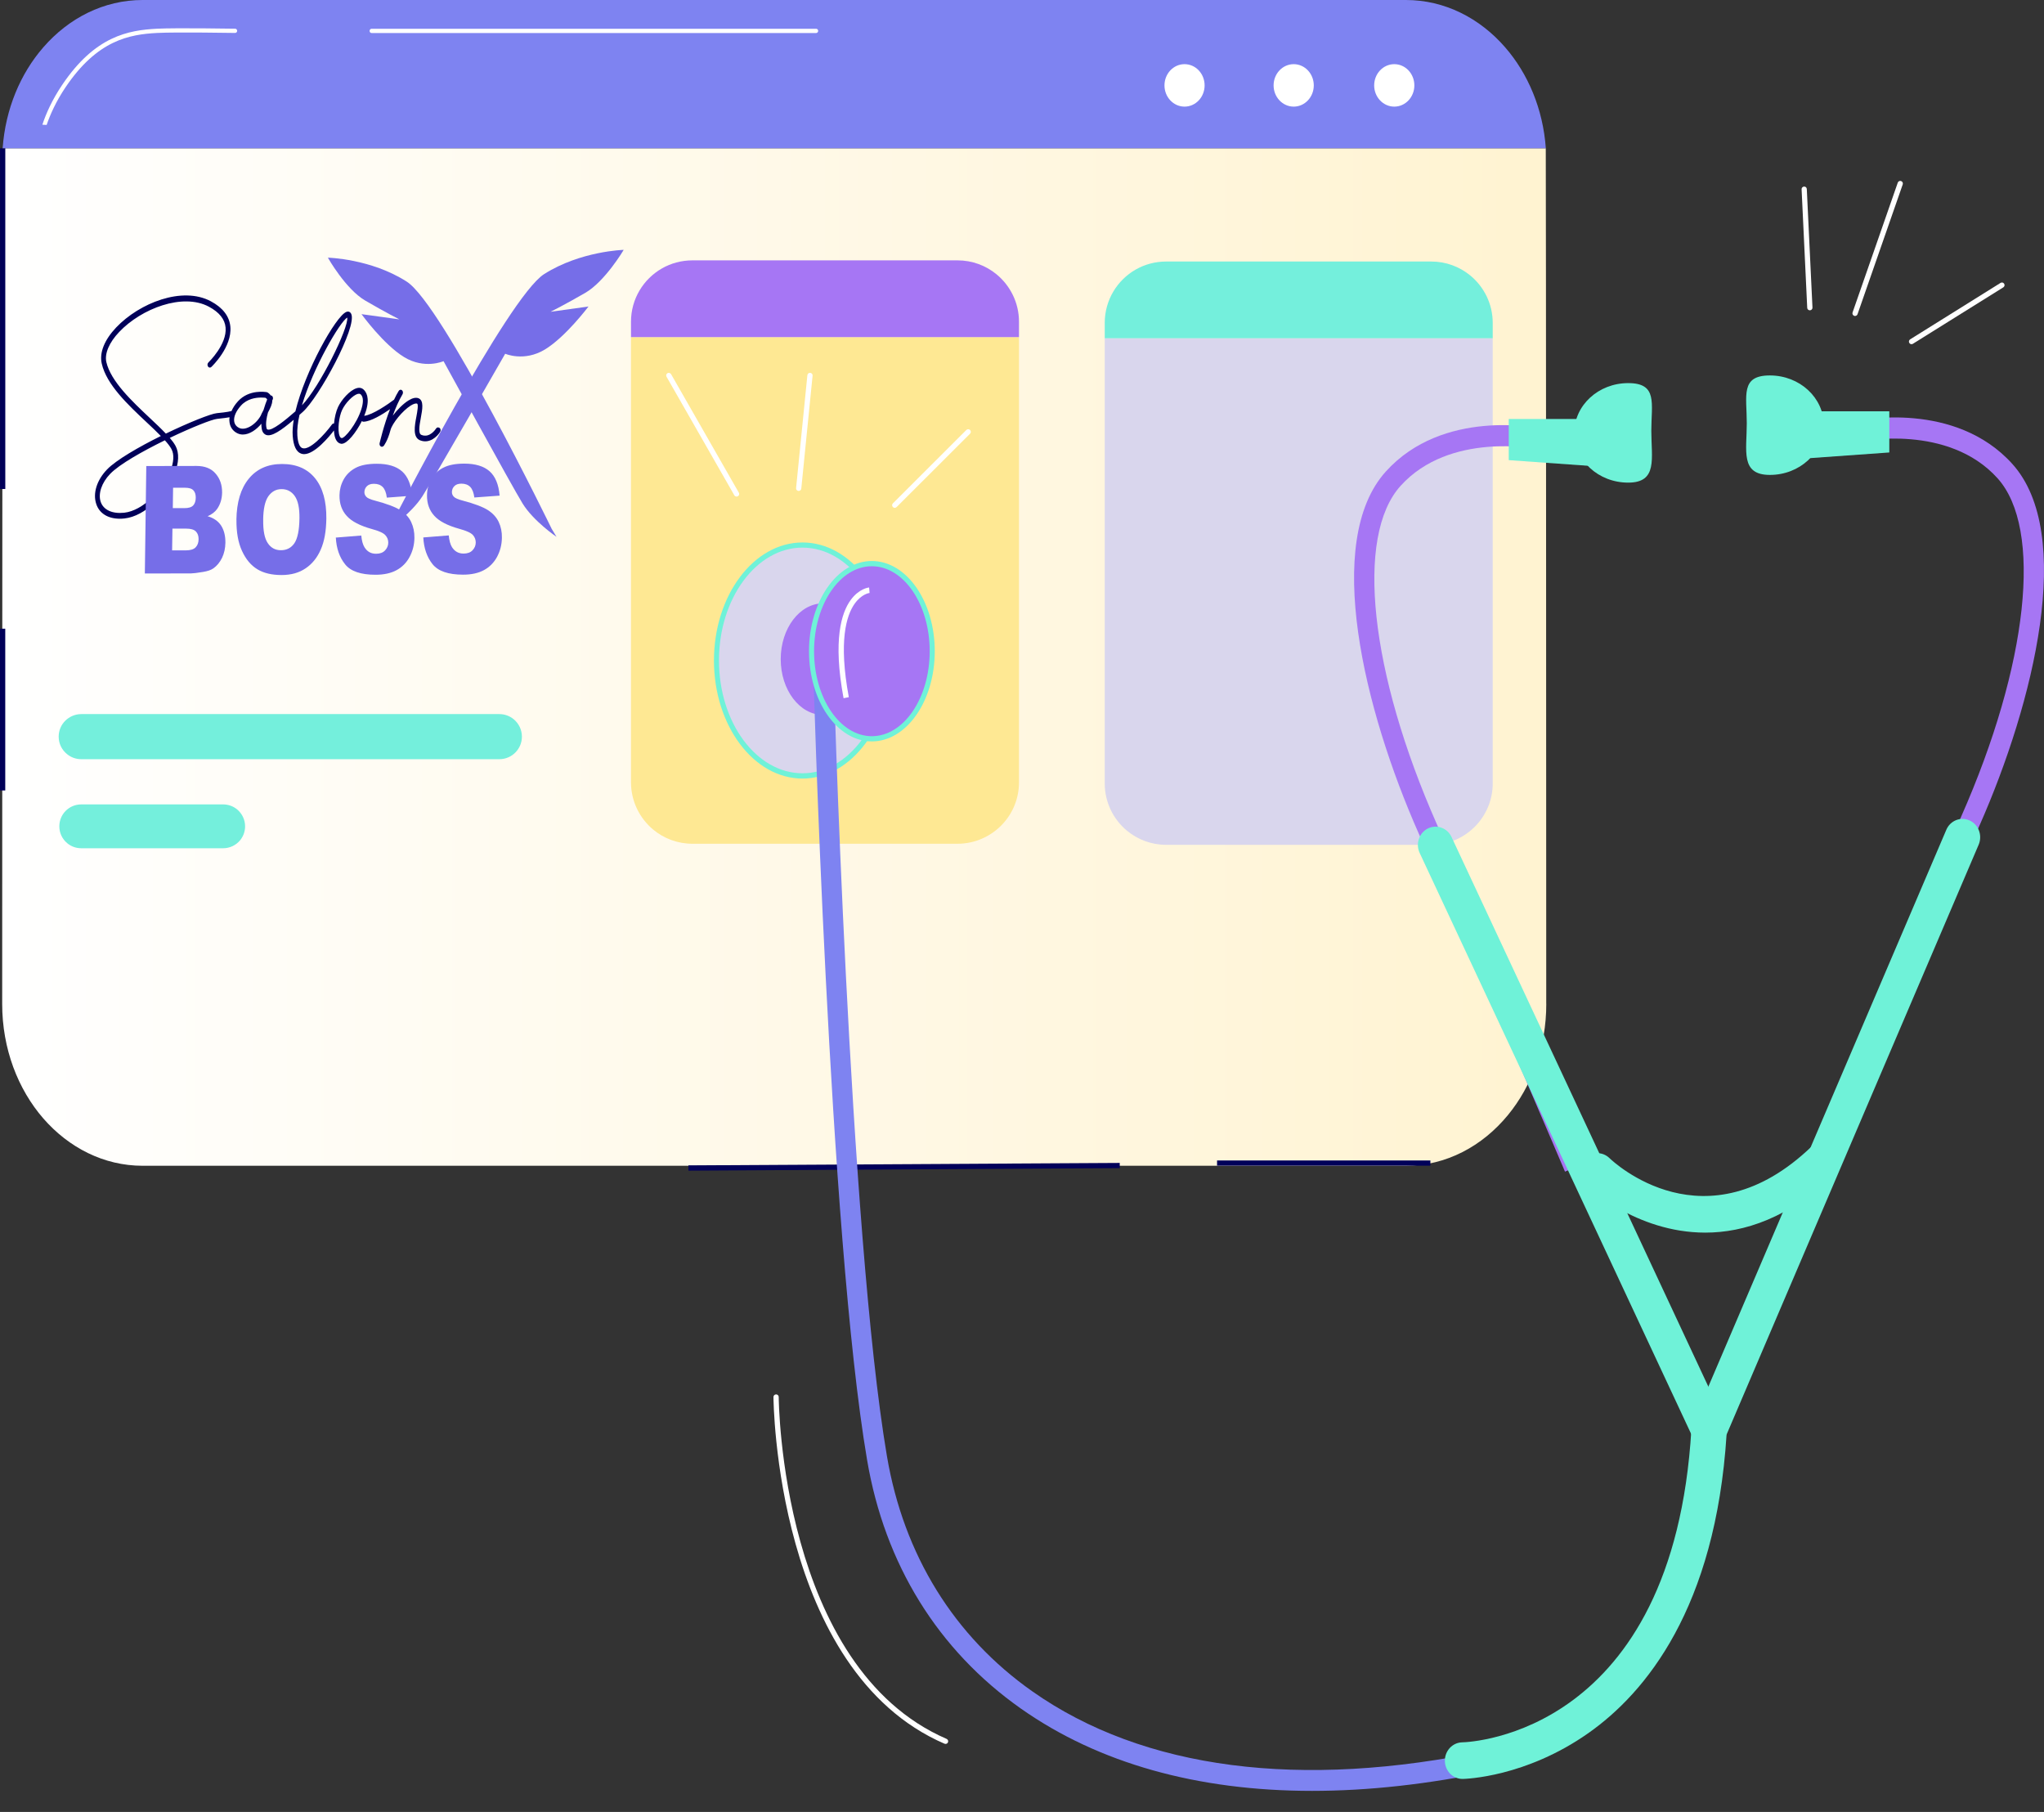
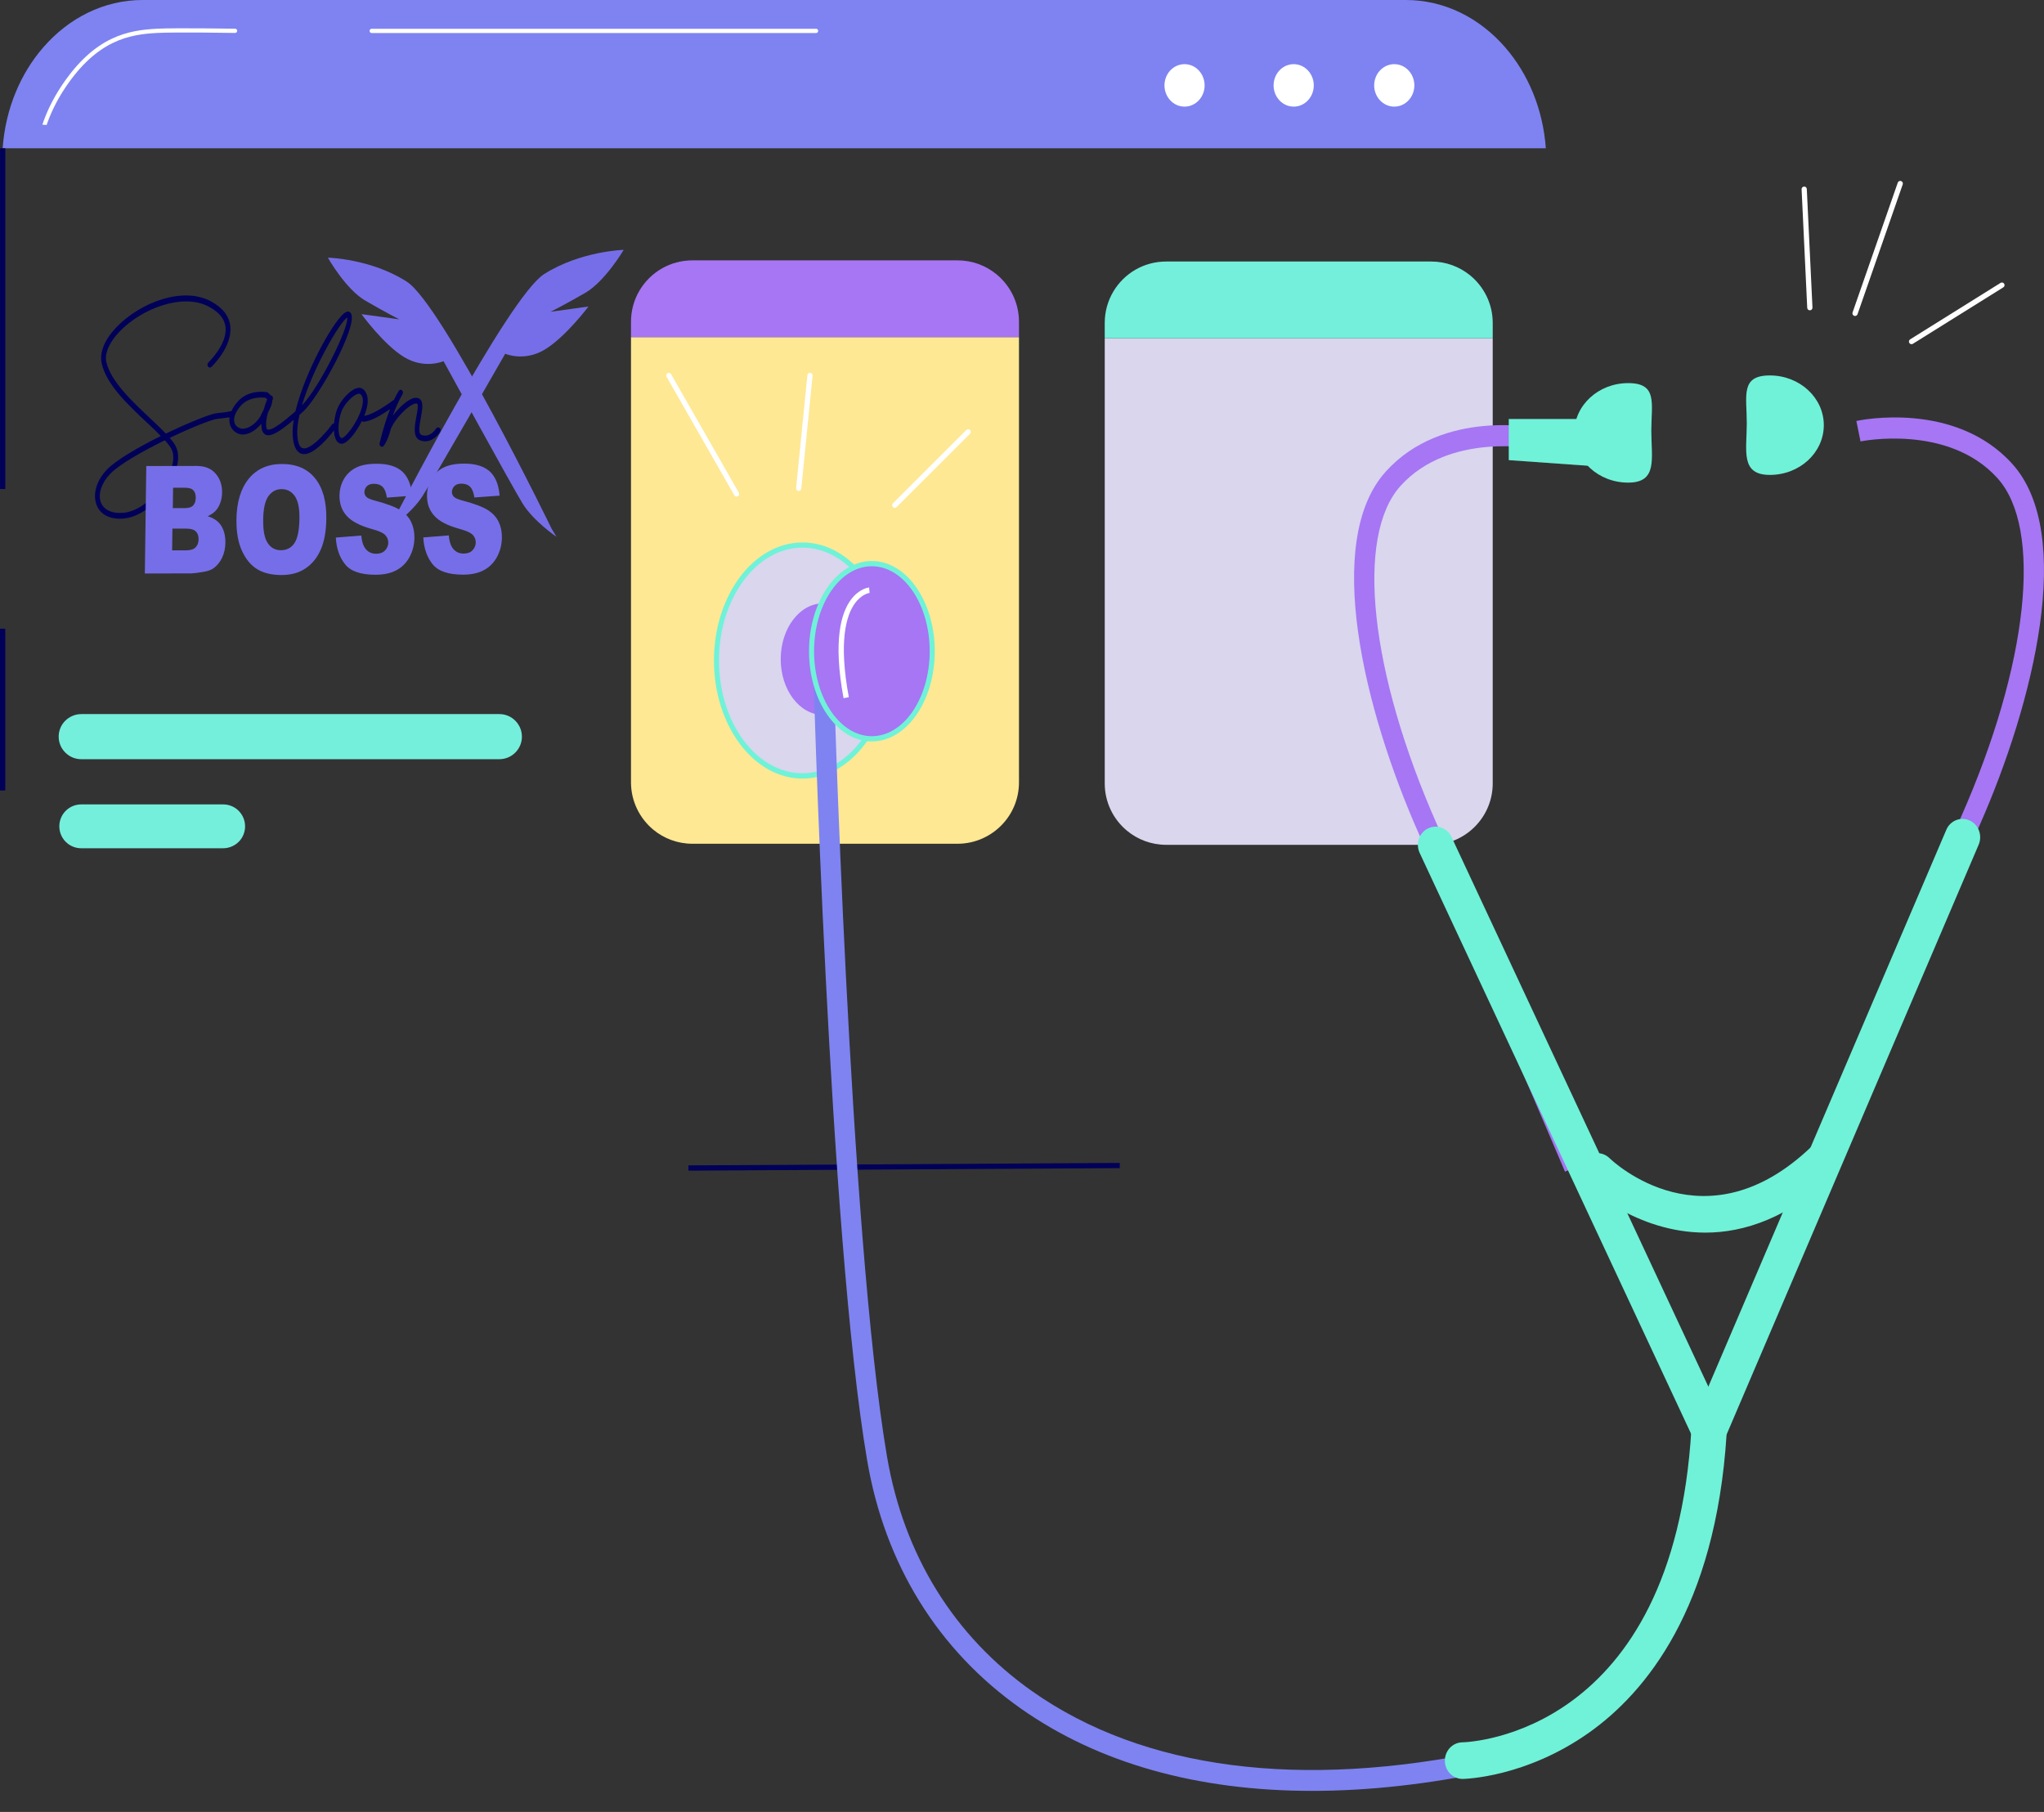
<svg xmlns="http://www.w3.org/2000/svg" width="44" height="39" viewBox="0 0 44 39" fill="none">
  <rect x="0" y="0" width="44" height="39" fill="#333333" stroke="none" />
-   <path d="M33.286 21.609C33.286 22.535 32.973 23.378 32.461 24C31.91 24.672 31.13 25.092 30.264 25.092H3.069C2.235 25.092 1.48 24.702 0.932 24.073C0.385 23.443 0.047 22.571 0.047 21.61C0.047 21.61 0.051 3.288 0.057 3.192H33.275C33.281 3.288 33.285 21.61 33.285 21.61L33.286 21.609Z" fill="url(#paint0_linear_1463_8355)" />
  <path d="M33.276 3.191H0.057C0.117 2.345 0.44 1.584 0.932 1.019C1.479 0.389 2.235 0 3.069 0H30.264C31.098 0 31.854 0.389 32.401 1.019C32.892 1.584 33.216 2.345 33.276 3.191Z" fill="#7E83F1" />
  <path d="M25.499 1.381C25.26 1.381 25.067 1.586 25.067 1.838C25.067 2.09 25.26 2.295 25.499 2.295C25.738 2.295 25.931 2.09 25.931 1.838C25.931 1.586 25.738 1.381 25.499 1.381Z" fill="white" />
  <path d="M27.849 1.381C27.61 1.381 27.416 1.586 27.416 1.838C27.416 2.09 27.61 2.295 27.849 2.295C28.087 2.295 28.281 2.09 28.281 1.838C28.281 1.586 28.087 1.381 27.849 1.381Z" fill="white" />
  <path d="M30.014 1.381C29.775 1.381 29.581 1.586 29.581 1.838C29.581 2.09 29.775 2.295 30.014 2.295C30.253 2.295 30.446 2.09 30.446 1.838C30.446 1.586 30.253 1.381 30.014 1.381Z" fill="white" />
  <path d="M8 0.711H17.568C17.591 0.711 17.612 0.691 17.612 0.665C17.612 0.639 17.593 0.619 17.568 0.619H8C7.976 0.619 7.956 0.639 7.956 0.665C7.956 0.691 7.975 0.711 8 0.711Z" fill="white" />
  <path d="M5.063 0.618C5.051 0.618 3.798 0.597 3.382 0.618C2.765 0.65 2.046 0.772 1.334 1.834C1.123 2.149 0.992 2.441 0.912 2.684C0.942 2.686 0.974 2.687 1.004 2.689C1.083 2.458 1.208 2.182 1.405 1.887C2.094 0.859 2.789 0.74 3.386 0.709C3.799 0.688 5.049 0.709 5.061 0.709C5.085 0.709 5.105 0.689 5.105 0.665C5.105 0.639 5.086 0.618 5.062 0.617L5.063 0.618Z" fill="white" />
  <path d="M9.458 9.211C9.435 9.191 9.403 9.197 9.386 9.225C9.38 9.234 9.253 9.435 9.072 9.361C9.002 9.333 9.023 9.184 9.059 8.992C9.093 8.81 9.128 8.621 9.009 8.572C8.952 8.55 8.878 8.566 8.789 8.622C8.677 8.693 8.552 8.819 8.455 8.947C8.513 8.786 8.584 8.621 8.664 8.488C8.681 8.46 8.677 8.421 8.654 8.4C8.631 8.38 8.599 8.387 8.582 8.415C8.547 8.472 8.514 8.536 8.483 8.602C8.36 8.696 8.017 8.933 7.84 8.95C7.853 8.915 7.867 8.882 7.877 8.849C7.968 8.556 7.879 8.428 7.819 8.378C7.793 8.356 7.746 8.335 7.677 8.356C7.531 8.399 7.352 8.601 7.277 8.761C7.234 8.852 7.203 8.985 7.19 9.116C7.175 9.115 7.159 9.119 7.147 9.135C6.981 9.363 6.659 9.703 6.508 9.645C6.448 9.623 6.412 9.531 6.401 9.374C6.392 9.247 6.41 9.095 6.447 8.929C6.47 8.909 6.493 8.888 6.517 8.867C6.858 8.565 7.695 7.037 7.56 6.755C7.544 6.721 7.508 6.693 7.455 6.714C7.227 6.806 6.568 7.985 6.359 8.854C6.147 9.039 5.852 9.284 5.757 9.244C5.751 9.242 5.741 9.237 5.736 9.208C5.716 9.118 5.736 8.995 5.768 8.881C5.768 8.881 5.768 8.878 5.769 8.878C5.819 8.784 5.861 8.701 5.861 8.621C5.863 8.614 5.866 8.606 5.87 8.602C5.884 8.571 5.875 8.533 5.85 8.516C5.844 8.512 5.837 8.514 5.829 8.513C5.811 8.487 5.788 8.464 5.755 8.445C5.75 8.443 5.747 8.442 5.742 8.441C5.727 8.439 5.364 8.372 5.122 8.638C5.059 8.707 5.014 8.778 4.982 8.85C4.98 8.85 4.978 8.848 4.974 8.849C4.974 8.849 4.898 8.872 4.667 8.893C4.539 8.905 4.067 9.093 3.57 9.333C3.471 9.228 3.351 9.115 3.221 8.993C2.848 8.642 2.383 8.206 2.289 7.792C2.249 7.61 2.349 7.373 2.566 7.145C3.045 6.64 3.934 6.3 4.496 6.601C4.719 6.72 4.84 6.87 4.856 7.049C4.89 7.414 4.49 7.797 4.487 7.801C4.464 7.822 4.46 7.861 4.477 7.888C4.494 7.915 4.526 7.92 4.549 7.899C4.567 7.882 4.998 7.468 4.959 7.032C4.938 6.808 4.797 6.623 4.539 6.485C3.923 6.155 3.001 6.522 2.5 7.049C2.247 7.316 2.137 7.592 2.19 7.825C2.292 8.278 2.752 8.71 3.158 9.091C3.266 9.192 3.372 9.291 3.462 9.385C2.984 9.622 2.504 9.899 2.305 10.104C2.084 10.333 1.995 10.618 2.072 10.848C2.139 11.052 2.327 11.166 2.583 11.165C2.614 11.165 2.647 11.163 2.681 11.159C3.132 11.11 3.583 10.633 3.756 10.201C3.853 9.96 3.86 9.746 3.778 9.596C3.748 9.542 3.707 9.485 3.655 9.425C4.125 9.2 4.561 9.027 4.673 9.016C4.809 9.002 4.892 8.99 4.941 8.981C4.935 9.018 4.935 9.055 4.941 9.09C4.955 9.196 5.015 9.28 5.11 9.326C5.148 9.344 5.187 9.353 5.228 9.353C5.372 9.353 5.524 9.246 5.626 9.12C5.626 9.162 5.629 9.201 5.636 9.238C5.652 9.315 5.693 9.346 5.723 9.359C5.844 9.41 6.055 9.263 6.323 9.035C6.302 9.163 6.293 9.281 6.301 9.385C6.317 9.596 6.376 9.723 6.478 9.762C6.499 9.77 6.521 9.775 6.545 9.775C6.774 9.775 7.08 9.407 7.189 9.265C7.193 9.332 7.202 9.394 7.222 9.441C7.256 9.524 7.307 9.546 7.345 9.552C7.348 9.552 7.351 9.552 7.356 9.552C7.474 9.552 7.665 9.311 7.79 9.063C7.799 9.071 7.808 9.077 7.821 9.077C7.978 9.077 8.236 8.918 8.396 8.807C8.259 9.16 8.177 9.518 8.172 9.539C8.166 9.566 8.175 9.595 8.196 9.608C8.204 9.614 8.213 9.616 8.222 9.616C8.235 9.616 8.249 9.609 8.259 9.598C8.262 9.594 8.344 9.494 8.406 9.256C8.445 9.109 8.668 8.838 8.839 8.731C8.899 8.693 8.95 8.677 8.978 8.688C9.012 8.702 8.982 8.866 8.964 8.964C8.926 9.163 8.88 9.412 9.042 9.477C9.246 9.559 9.413 9.395 9.474 9.296C9.491 9.268 9.486 9.229 9.464 9.209L9.458 9.211ZM7.475 6.836C7.508 7.057 6.877 8.336 6.5 8.724C6.738 7.918 7.323 6.918 7.475 6.836ZM3.691 9.667C3.753 9.779 3.743 9.95 3.663 10.148C3.505 10.541 3.082 10.991 2.673 11.036C2.415 11.063 2.226 10.975 2.167 10.8C2.109 10.624 2.189 10.389 2.371 10.2C2.569 9.994 3.065 9.714 3.549 9.477C3.611 9.545 3.66 9.609 3.692 9.667H3.691ZM5.625 8.922C5.535 9.113 5.299 9.283 5.148 9.211C5.105 9.19 5.052 9.148 5.041 9.068C5.027 8.971 5.081 8.847 5.188 8.729C5.321 8.582 5.507 8.557 5.621 8.557C5.667 8.557 5.702 8.561 5.715 8.562C5.73 8.571 5.745 8.584 5.751 8.598C5.73 8.65 5.7 8.731 5.673 8.824C5.656 8.856 5.64 8.887 5.623 8.921L5.625 8.922ZM7.355 9.428C7.343 9.427 7.325 9.421 7.311 9.385C7.259 9.259 7.297 8.965 7.365 8.823C7.435 8.674 7.593 8.511 7.698 8.479C7.707 8.477 7.718 8.475 7.728 8.475C7.74 8.475 7.75 8.477 7.759 8.484C7.839 8.549 7.814 8.696 7.779 8.807C7.68 9.125 7.421 9.436 7.354 9.43L7.355 9.428Z" fill="#010059" />
  <path d="M3.15 10.031L4.23 10.029C4.41 10.029 4.548 10.084 4.642 10.195C4.737 10.305 4.783 10.441 4.781 10.604C4.778 10.741 4.742 10.858 4.673 10.956C4.626 11.021 4.558 11.073 4.469 11.111C4.603 11.151 4.7 11.219 4.762 11.316C4.823 11.413 4.854 11.536 4.852 11.683C4.85 11.803 4.826 11.91 4.78 12.007C4.733 12.102 4.67 12.179 4.592 12.234C4.543 12.269 4.47 12.294 4.372 12.31C4.241 12.332 4.156 12.342 4.113 12.342L3.118 12.344L3.149 10.033L3.15 10.031ZM3.72 10.937H3.971C4.061 10.937 4.124 10.917 4.159 10.879C4.195 10.84 4.213 10.784 4.214 10.712C4.214 10.645 4.199 10.592 4.164 10.555C4.129 10.516 4.068 10.498 3.98 10.498H3.726L3.72 10.937ZM3.708 11.846H4.002C4.101 11.846 4.172 11.823 4.212 11.78C4.254 11.736 4.275 11.677 4.275 11.604C4.275 11.536 4.257 11.48 4.217 11.44C4.177 11.398 4.106 11.378 4.005 11.378H3.712L3.705 11.847L3.708 11.846Z" fill="#766EE8" />
  <path d="M5.089 11.185C5.095 10.807 5.183 10.514 5.356 10.303C5.528 10.093 5.766 9.987 6.07 9.987C6.381 9.987 6.618 10.09 6.784 10.296C6.949 10.501 7.029 10.792 7.025 11.163C7.021 11.433 6.982 11.654 6.905 11.828C6.83 12.001 6.722 12.136 6.581 12.231C6.441 12.328 6.267 12.377 6.061 12.377C5.85 12.377 5.677 12.336 5.54 12.253C5.402 12.169 5.293 12.039 5.21 11.859C5.126 11.679 5.087 11.454 5.09 11.184L5.089 11.185ZM5.666 11.188C5.662 11.42 5.695 11.589 5.764 11.69C5.832 11.793 5.927 11.843 6.047 11.843C6.171 11.843 6.268 11.793 6.337 11.693C6.405 11.592 6.443 11.414 6.446 11.155C6.449 10.938 6.416 10.778 6.346 10.678C6.276 10.578 6.18 10.527 6.06 10.528C5.944 10.528 5.849 10.58 5.777 10.681C5.705 10.784 5.668 10.952 5.665 11.188H5.666Z" fill="#766EE8" />
  <path d="M7.227 11.571L7.777 11.527C7.787 11.638 7.811 11.722 7.846 11.779C7.904 11.873 7.987 11.92 8.098 11.919C8.18 11.919 8.244 11.895 8.289 11.847C8.334 11.799 8.358 11.743 8.358 11.68C8.358 11.621 8.339 11.567 8.296 11.52C8.254 11.472 8.156 11.427 8.002 11.386C7.75 11.316 7.571 11.223 7.465 11.106C7.358 10.989 7.305 10.84 7.308 10.659C7.31 10.54 7.339 10.428 7.396 10.323C7.454 10.217 7.538 10.134 7.651 10.073C7.763 10.012 7.916 9.982 8.111 9.982C8.35 9.982 8.531 10.036 8.655 10.146C8.779 10.256 8.851 10.431 8.871 10.67L8.327 10.711C8.314 10.606 8.285 10.531 8.24 10.484C8.193 10.436 8.13 10.413 8.049 10.413C7.982 10.413 7.931 10.431 7.897 10.466C7.862 10.501 7.846 10.543 7.844 10.594C7.844 10.631 7.858 10.664 7.885 10.693C7.912 10.723 7.976 10.751 8.077 10.777C8.329 10.844 8.509 10.912 8.617 10.981C8.725 11.049 8.804 11.135 8.851 11.236C8.899 11.338 8.923 11.452 8.921 11.578C8.919 11.727 8.884 11.863 8.816 11.989C8.749 12.114 8.654 12.209 8.535 12.273C8.415 12.338 8.264 12.371 8.084 12.371C7.767 12.371 7.548 12.297 7.428 12.145C7.307 11.994 7.241 11.802 7.229 11.568L7.227 11.571Z" fill="#766EE8" />
  <path d="M9.111 11.568L9.66 11.524C9.671 11.634 9.694 11.719 9.729 11.776C9.788 11.869 9.871 11.916 9.981 11.915C10.063 11.915 10.128 11.892 10.173 11.843C10.218 11.795 10.241 11.74 10.241 11.677C10.241 11.617 10.222 11.563 10.18 11.516C10.138 11.469 10.04 11.424 9.886 11.382C9.633 11.312 9.454 11.219 9.349 11.102C9.242 10.985 9.189 10.837 9.192 10.657C9.193 10.537 9.222 10.426 9.28 10.32C9.337 10.215 9.422 10.131 9.534 10.071C9.647 10.01 9.8 9.979 9.995 9.979C10.233 9.979 10.415 10.034 10.539 10.144C10.662 10.253 10.735 10.428 10.755 10.668L10.211 10.708C10.197 10.604 10.168 10.528 10.123 10.481C10.077 10.434 10.014 10.41 9.933 10.41C9.865 10.41 9.815 10.428 9.781 10.463C9.746 10.498 9.729 10.541 9.728 10.591C9.728 10.629 9.741 10.661 9.768 10.69C9.796 10.721 9.86 10.749 9.961 10.775C10.212 10.841 10.392 10.91 10.5 10.978C10.608 11.047 10.687 11.133 10.735 11.234C10.783 11.336 10.807 11.45 10.804 11.576C10.802 11.724 10.767 11.86 10.7 11.986C10.632 12.111 10.537 12.207 10.418 12.271C10.299 12.336 10.148 12.369 9.968 12.369C9.65 12.369 9.432 12.294 9.311 12.143C9.191 11.992 9.124 11.8 9.112 11.566L9.111 11.568Z" fill="#766EE8" />
  <path d="M8.456 11.224C8.456 11.224 10.93 6.396 11.714 5.899C12.499 5.402 13.426 5.378 13.426 5.378C13.426 5.378 13.027 6.055 12.598 6.304C12.169 6.552 11.852 6.711 11.852 6.711L12.668 6.597C12.668 6.597 12.177 7.252 11.729 7.523C11.281 7.794 10.875 7.614 10.875 7.614C10.875 7.614 9.339 10.299 9.092 10.683C8.845 11.066 8.341 11.405 8.341 11.405L8.455 11.225L8.456 11.224Z" fill="#766EE8" />
  <path d="M11.872 11.375C11.872 11.375 9.528 6.556 8.756 6.062C7.985 5.567 7.058 5.546 7.058 5.546C7.058 5.546 7.439 6.222 7.861 6.469C8.284 6.716 8.596 6.874 8.596 6.874L7.782 6.762C7.782 6.762 8.255 7.415 8.697 7.685C9.138 7.955 9.548 7.774 9.548 7.774C9.548 7.774 11.013 10.453 11.248 10.835C11.483 11.218 11.98 11.555 11.98 11.555L11.871 11.375H11.872Z" fill="#766EE8" />
-   <path d="M30.791 24.978H26.199V25.09H30.791V24.978Z" fill="#010059" />
  <path d="M24.104 25.031L14.819 25.084L14.82 25.197L24.104 25.143L24.104 25.031Z" fill="#010059" />
  <path d="M0.114 3.191H0.001V10.525H0.114V3.191Z" fill="#010059" />
  <path d="M0.113 13.532H0V17.014H0.113V13.532Z" fill="#010059" />
  <path d="M21.935 7.256V16.839C21.935 17.183 21.804 17.497 21.587 17.732C21.345 17.995 20.997 18.161 20.612 18.161H14.906C14.584 18.161 14.288 18.046 14.059 17.855C13.769 17.612 13.583 17.246 13.583 16.839V7.256H21.935Z" fill="#FEE893" />
  <path d="M21.935 6.925V7.256H13.583V6.925C13.583 6.434 13.851 6.005 14.25 5.777C14.442 5.667 14.668 5.604 14.906 5.604H20.612C20.93 5.604 21.222 5.716 21.45 5.903C21.746 6.146 21.935 6.514 21.935 6.925Z" fill="#A676F4" />
  <path d="M32.133 7.28V16.862C32.133 17.206 32.001 17.52 31.785 17.755C31.543 18.019 31.195 18.184 30.81 18.184H25.104C24.782 18.184 24.486 18.069 24.257 17.878C23.966 17.635 23.781 17.27 23.781 16.862V7.28H32.133Z" fill="#D9D6ED" />
  <path d="M32.133 6.951V7.281H23.781V6.951C23.781 6.459 24.049 6.03 24.447 5.802C24.64 5.692 24.865 5.629 25.104 5.629H30.81C31.128 5.629 31.419 5.741 31.648 5.928C31.944 6.171 32.133 6.539 32.133 6.951Z" fill="#74EFDC" />
  <path d="M17.275 16.701C18.298 16.701 19.127 15.588 19.127 14.216C19.127 12.843 18.298 11.731 17.275 11.731C16.252 11.731 15.423 12.843 15.423 14.216C15.423 15.588 16.252 16.701 17.275 16.701Z" fill="#D9D6ED" />
  <path d="M17.275 16.758C16.224 16.758 15.369 15.618 15.369 14.217C15.369 12.815 16.225 11.676 17.275 11.676C18.326 11.676 19.181 12.815 19.181 14.217C19.181 15.618 18.326 16.758 17.275 16.758ZM17.275 11.787C16.284 11.787 15.477 12.877 15.477 14.216C15.477 15.554 16.283 16.644 17.275 16.644C18.267 16.644 19.073 15.554 19.073 14.216C19.073 12.877 18.267 11.787 17.275 11.787Z" fill="#6FF2D8" />
  <path d="M17.718 15.388C18.221 15.388 18.63 14.85 18.63 14.188C18.63 13.525 18.221 12.987 17.718 12.987C17.214 12.987 16.806 13.525 16.806 14.188C16.806 14.85 17.214 15.388 17.718 15.388Z" fill="#A676F4" />
  <path d="M28.245 38.547C25.775 38.547 23.648 37.952 21.978 36.777C20.191 35.519 19.045 33.668 18.665 31.423C17.841 26.578 17.504 14.317 17.5 14.194L17.936 14.182C17.939 14.305 18.277 26.533 19.093 31.345C19.454 33.469 20.536 35.218 22.224 36.406C24.612 38.086 28 38.526 32.021 37.677L32.108 38.118C30.748 38.404 29.455 38.547 28.245 38.547Z" fill="#7E83F1" />
  <path d="M18.768 15.902C19.486 15.902 20.067 15.058 20.067 14.017C20.067 12.975 19.486 12.131 18.768 12.131C18.05 12.131 17.469 12.975 17.469 14.017C17.469 15.058 18.05 15.902 18.768 15.902Z" fill="#A676F4" />
  <path d="M18.768 15.958C18.022 15.958 17.415 15.088 17.415 14.017C17.415 12.946 18.022 12.075 18.768 12.075C19.515 12.075 20.122 12.946 20.122 14.017C20.122 15.088 19.515 15.958 18.768 15.958ZM18.768 12.188C18.081 12.188 17.524 13.008 17.524 14.017C17.524 15.026 18.082 15.846 18.768 15.846C19.454 15.846 20.013 15.026 20.013 14.017C20.013 13.008 19.455 12.188 18.768 12.188Z" fill="#6FF2D8" />
  <path d="M33.689 25.219C33.671 25.176 31.85 20.902 30.539 17.938C29.364 15.284 28.475 11.651 29.832 10.149C31.062 8.787 33.1 9.207 33.187 9.226L33.098 9.667C33.068 9.66 31.209 9.286 30.15 10.457C29.169 11.542 29.486 14.473 30.935 17.751C32.247 20.717 34.07 24.995 34.088 25.038L33.689 25.219Z" fill="#A676F4" />
  <path d="M35.547 9.274C35.547 9.866 35.691 10.388 35.049 10.388C34.407 10.388 33.888 9.909 33.888 9.317C33.888 8.725 34.408 8.246 35.049 8.246C35.69 8.246 35.547 8.683 35.547 9.274Z" fill="#6FF2D8" />
  <path d="M32.478 9.018V9.904L34.469 10.046L34.635 9.018H32.478Z" fill="#6FF2D8" />
  <path d="M36.791 31.177C36.649 31.177 36.513 31.095 36.447 30.955L30.56 18.358C30.469 18.162 30.548 17.927 30.737 17.832C30.927 17.738 31.154 17.82 31.246 18.015L37.133 30.613C37.224 30.808 37.146 31.043 36.956 31.138C36.904 31.165 36.846 31.177 36.791 31.177Z" fill="#6FF2D8" />
  <path d="M39.459 25.053L39.061 24.872C39.079 24.83 40.9 20.552 42.213 17.586C43.663 14.308 43.979 11.377 42.998 10.292C41.936 9.117 40.068 9.498 40.05 9.501L39.961 9.061C40.047 9.041 42.086 8.622 43.317 9.984C44.673 11.486 43.783 15.118 42.61 17.772C41.299 20.736 39.478 25.011 39.459 25.053Z" fill="#A676F4" />
  <path d="M37.602 9.109C37.602 9.7 37.458 10.222 38.099 10.222C38.741 10.222 39.26 9.743 39.26 9.151C39.26 8.56 38.74 8.081 38.099 8.081C37.459 8.081 37.602 8.517 37.602 9.109Z" fill="#6FF2D8" />
-   <path d="M40.67 8.853V9.739L38.679 9.881L38.514 8.853H40.67Z" fill="#6FF2D8" />
  <path d="M31.483 38.29C31.276 38.29 31.106 38.118 31.103 37.903C31.099 37.686 31.266 37.507 31.475 37.502C31.661 37.498 36.023 37.317 36.41 30.759C36.413 30.712 36.424 30.667 36.442 30.624L41.897 17.861C41.981 17.662 42.207 17.572 42.399 17.66C42.592 17.748 42.678 17.981 42.594 18.18L37.167 30.878C36.928 34.619 35.423 36.435 34.197 37.3C32.843 38.255 31.545 38.288 31.49 38.29C31.488 38.29 31.485 38.29 31.483 38.29Z" fill="#6FF2D8" />
  <path d="M36.708 26.531C35.202 26.531 34.141 25.516 34.124 25.5C33.971 25.351 33.965 25.101 34.109 24.943C34.253 24.786 34.494 24.779 34.647 24.928C34.734 25.012 36.714 26.872 39 24.675C39.154 24.526 39.395 24.535 39.538 24.695C39.681 24.855 39.673 25.103 39.519 25.252C38.514 26.219 37.542 26.531 36.708 26.531Z" fill="#6FF2D8" />
  <path d="M18.159 15.028C17.926 13.774 18.113 13.187 18.312 12.915C18.492 12.667 18.7 12.645 18.709 12.645L18.719 12.763C18.712 12.763 18.549 12.784 18.4 12.991C18.218 13.245 18.048 13.801 18.272 15.006L18.159 15.028Z" fill="white" />
  <path d="M15.855 10.688C15.836 10.688 15.817 10.678 15.807 10.66L14.348 8.109C14.332 8.082 14.342 8.048 14.369 8.032C14.396 8.018 14.43 8.027 14.446 8.054L15.905 10.605C15.921 10.632 15.911 10.666 15.883 10.681C15.874 10.686 15.865 10.689 15.855 10.689V10.688Z" fill="white" />
  <path d="M17.193 10.567C17.193 10.567 17.19 10.567 17.187 10.567C17.157 10.563 17.133 10.537 17.137 10.505L17.38 8.075C17.383 8.045 17.411 8.021 17.442 8.025C17.472 8.028 17.496 8.055 17.492 8.087L17.249 10.516C17.246 10.546 17.222 10.567 17.193 10.567Z" fill="white" />
  <path d="M19.26 10.931C19.246 10.931 19.231 10.925 19.221 10.914C19.198 10.892 19.198 10.857 19.221 10.834L20.802 9.255C20.824 9.233 20.859 9.233 20.882 9.255C20.904 9.278 20.904 9.313 20.882 9.335L19.301 10.914C19.29 10.925 19.275 10.931 19.261 10.931H19.26Z" fill="white" />
  <path d="M38.959 6.679C38.929 6.679 38.904 6.656 38.903 6.625L38.782 4.074C38.78 4.043 38.804 4.017 38.836 4.016C38.868 4.014 38.893 4.038 38.894 4.07L39.016 6.621C39.017 6.652 38.993 6.678 38.962 6.679H38.959Z" fill="white" />
  <path d="M39.932 6.801C39.927 6.801 39.92 6.801 39.914 6.798C39.885 6.787 39.869 6.755 39.879 6.726L40.852 3.932C40.862 3.902 40.895 3.886 40.924 3.897C40.953 3.907 40.969 3.939 40.959 3.969L39.986 6.763C39.978 6.786 39.956 6.801 39.933 6.801H39.932Z" fill="white" />
  <path d="M41.148 7.408C41.129 7.408 41.111 7.399 41.101 7.381C41.084 7.356 41.092 7.321 41.119 7.304L43.065 6.089C43.09 6.072 43.125 6.08 43.142 6.107C43.159 6.133 43.151 6.168 43.124 6.185L41.179 7.399C41.17 7.405 41.16 7.408 41.149 7.408H41.148Z" fill="white" />
-   <path d="M20.355 37.536C20.347 37.536 20.34 37.535 20.332 37.532C16.692 35.956 16.65 30.128 16.65 30.069C16.65 30.038 16.675 30.013 16.707 30.013C16.738 30.013 16.763 30.038 16.763 30.069C16.763 30.127 16.806 35.882 20.377 37.428C20.405 37.441 20.419 37.473 20.406 37.502C20.397 37.524 20.376 37.536 20.355 37.536Z" fill="white" />
  <path d="M10.748 16.341H1.75C1.634 16.341 1.528 16.301 1.445 16.233C1.334 16.145 1.263 16.009 1.263 15.856C1.263 15.722 1.317 15.6 1.406 15.512C1.495 15.425 1.616 15.37 1.75 15.37H10.748C10.865 15.37 10.973 15.411 11.057 15.48C11.165 15.569 11.235 15.704 11.235 15.856C11.235 15.986 11.183 16.105 11.099 16.192C11.011 16.284 10.887 16.341 10.748 16.341Z" fill="#74EFDC" />
  <path d="M4.803 18.258H1.75C1.634 18.258 1.528 18.217 1.446 18.148C1.342 18.061 1.277 17.931 1.277 17.786C1.277 17.655 1.33 17.537 1.415 17.452C1.501 17.366 1.619 17.314 1.75 17.314H4.803C4.926 17.314 5.039 17.361 5.122 17.437C5.216 17.524 5.276 17.648 5.276 17.786C5.276 17.903 5.233 18.01 5.164 18.092C5.077 18.193 4.947 18.258 4.803 18.258Z" fill="#74EFDC" />
  <defs>
    <linearGradient id="paint0_linear_1463_8355" x1="0.047" y1="14.142" x2="33.286" y2="14.142" gradientUnits="userSpaceOnUse">
      <stop stop-color="white" />
      <stop offset="1" stop-color="#FFF3D1" />
    </linearGradient>
  </defs>
</svg>